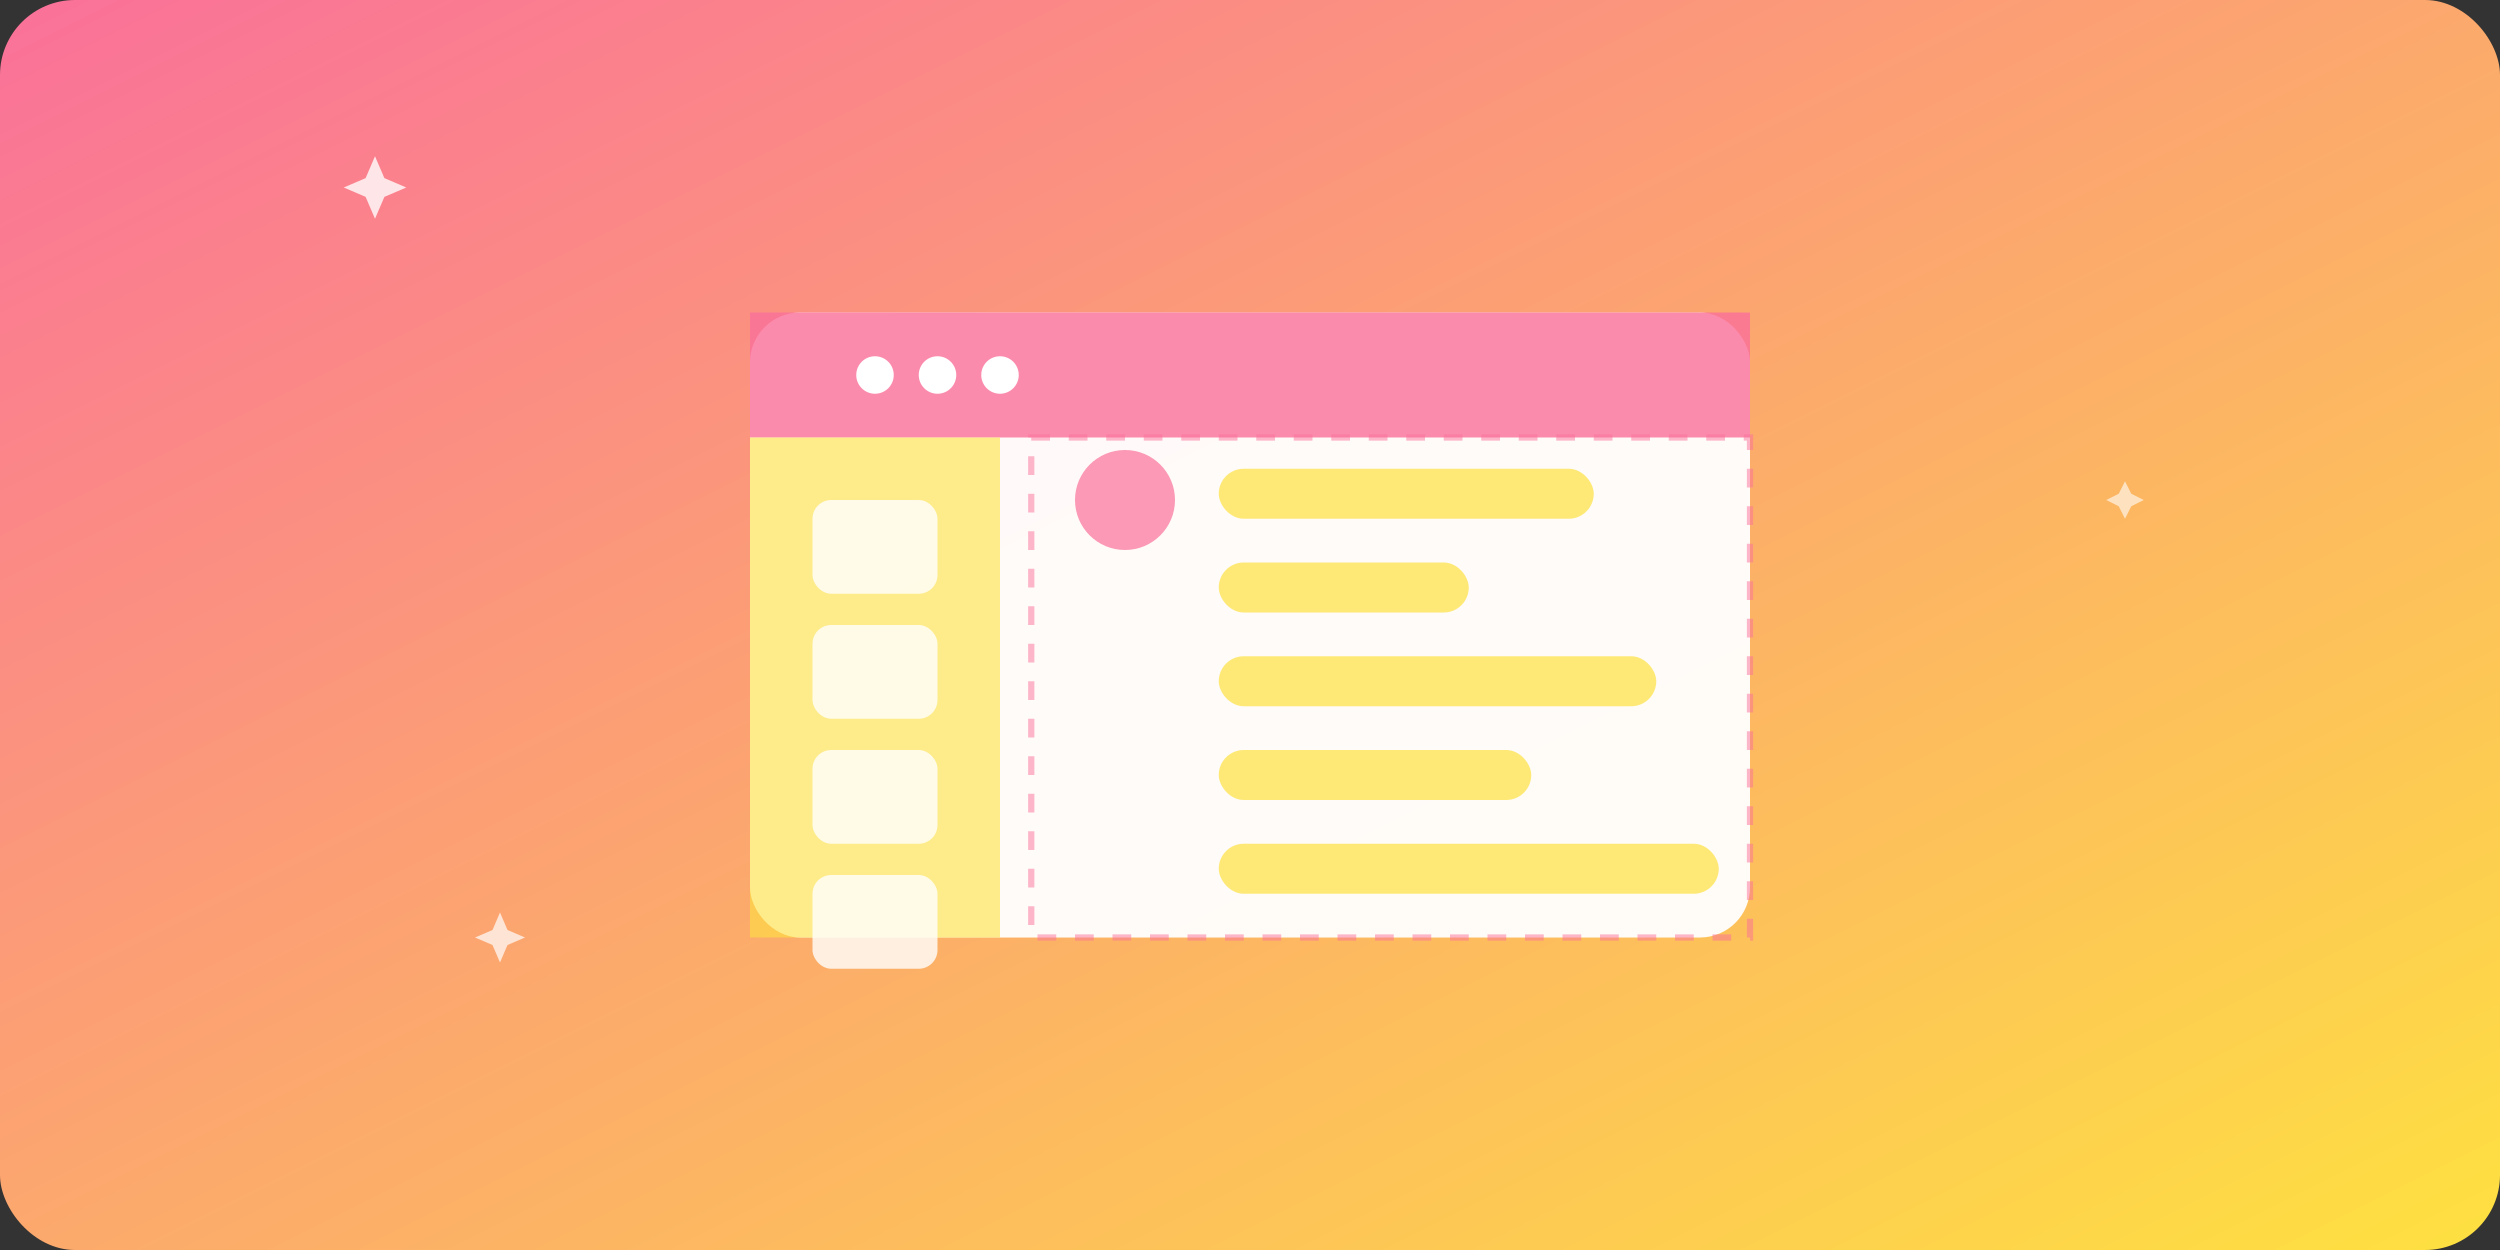
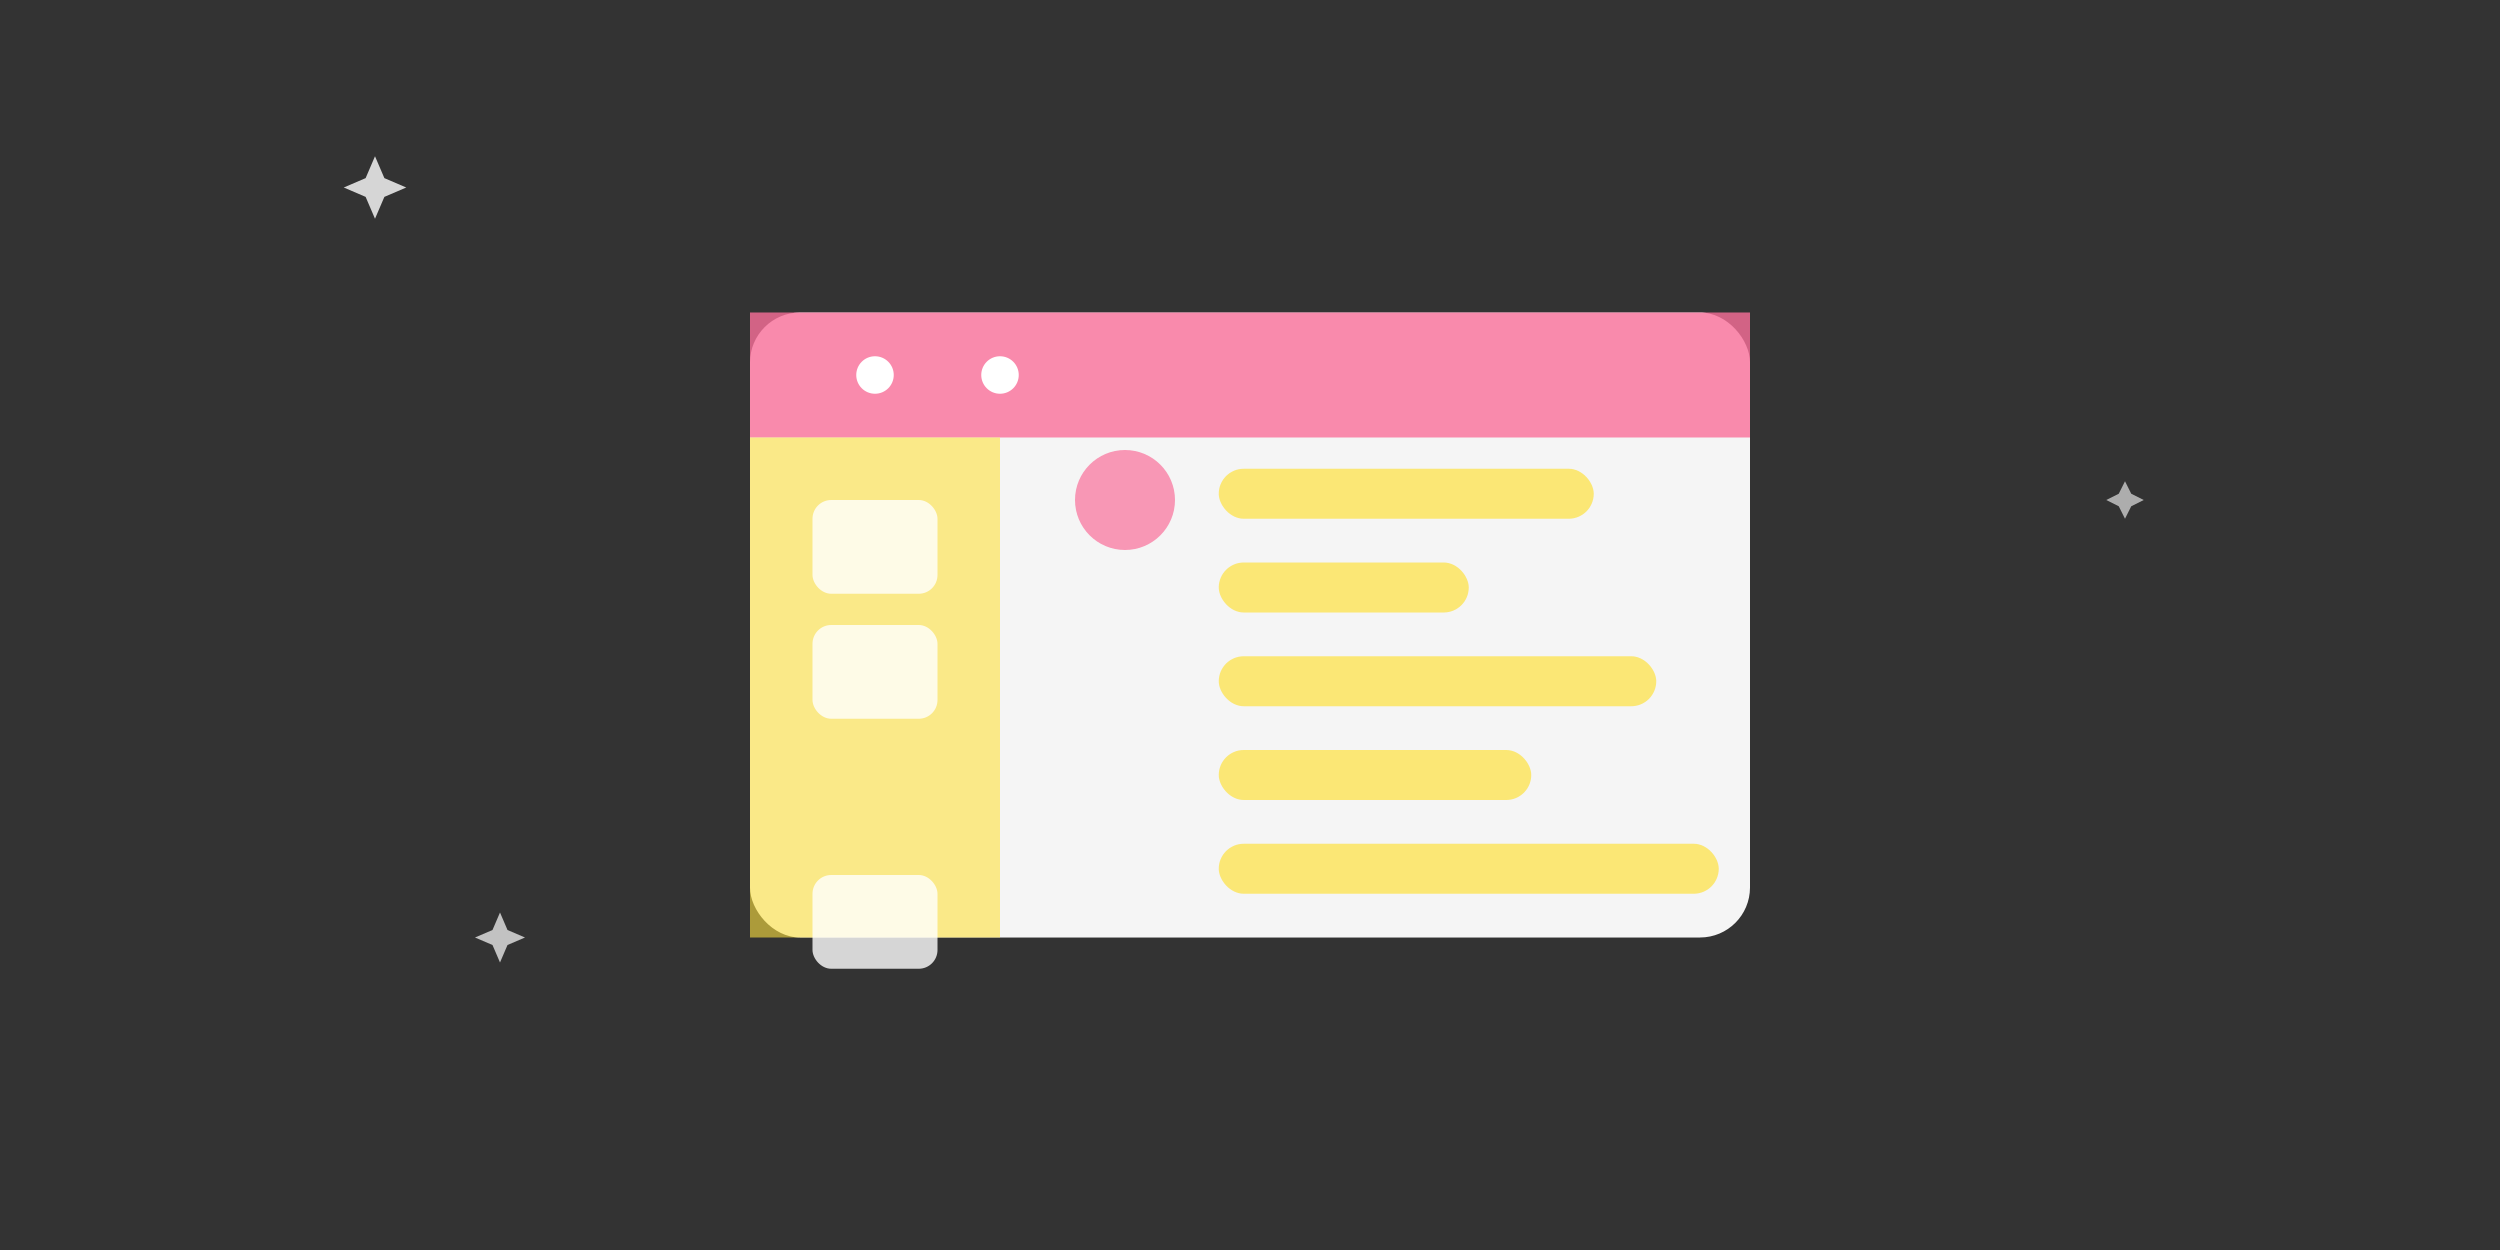
<svg xmlns="http://www.w3.org/2000/svg" width="400" height="200">
  <rect width="100%" height="100%" fill="#333333" stroke="none" />
  <defs>
    <linearGradient id="grad4" x1="0%" y1="0%" x2="100%" y2="100%">
      <stop offset="0%" style="stop-color:#fa709a;stop-opacity:1" />
      <stop offset="100%" style="stop-color:#fee140;stop-opacity:1" />
    </linearGradient>
  </defs>
-   <rect width="400" height="200" fill="url(#grad4)" rx="12" />
  <g transform="translate(200, 100)">
    <rect x="-80" y="-50" width="160" height="100" fill="white" opacity="0.95" rx="8" />
    <rect x="-80" y="-50" width="160" height="20" fill="#fa709a" opacity="0.8" rx="8 8 0 0" />
    <rect x="-80" y="-30" width="40" height="80" fill="#fee140" opacity="0.6" rx="0 0 8 0" />
-     <rect x="-35" y="-30" width="115" height="80" fill="none" stroke="#fa709a" stroke-width="1" stroke-dasharray="3,3" opacity="0.5" />
    <circle cx="-60" cy="-40" r="3" fill="white" />
-     <circle cx="-50" cy="-40" r="3" fill="white" />
    <circle cx="-40" cy="-40" r="3" fill="white" />
    <rect x="-70" y="-20" width="20" height="15" fill="white" opacity="0.8" rx="3" />
    <rect x="-70" y="0" width="20" height="15" fill="white" opacity="0.8" rx="3" />
-     <rect x="-70" y="20" width="20" height="15" fill="white" opacity="0.8" rx="3" />
    <rect x="-70" y="40" width="20" height="15" fill="white" opacity="0.8" rx="3" />
    <circle cx="-20" cy="-20" r="8" fill="#fa709a" opacity="0.7" />
    <rect x="-5" y="-25" width="60" height="8" fill="#fee140" opacity="0.7" rx="4" />
    <rect x="-5" y="-10" width="40" height="8" fill="#fee140" opacity="0.7" rx="4" />
    <rect x="-5" y="5" width="70" height="8" fill="#fee140" opacity="0.7" rx="4" />
    <rect x="-5" y="20" width="50" height="8" fill="#fee140" opacity="0.7" rx="4" />
    <rect x="-5" y="35" width="80" height="8" fill="#fee140" opacity="0.7" rx="4" />
  </g>
  <g transform="translate(60, 30)">
    <polygon points="0,-5 1.5,-1.5 5,0 1.5,1.5 0,5 -1.5,1.5 -5,0 -1.5,-1.5" fill="white" opacity="0.8" />
  </g>
  <g transform="translate(340, 80)">
    <polygon points="0,-3 1,-1 3,0 1,1 0,3 -1,1 -3,0 -1,-1" fill="white" opacity="0.6" />
  </g>
  <g transform="translate(80, 150)">
    <polygon points="0,-4 1.2,-1.2 4,0 1.2,1.2 0,4 -1.2,1.2 -4,0 -1.2,-1.2" fill="white" opacity="0.7" />
  </g>
</svg>